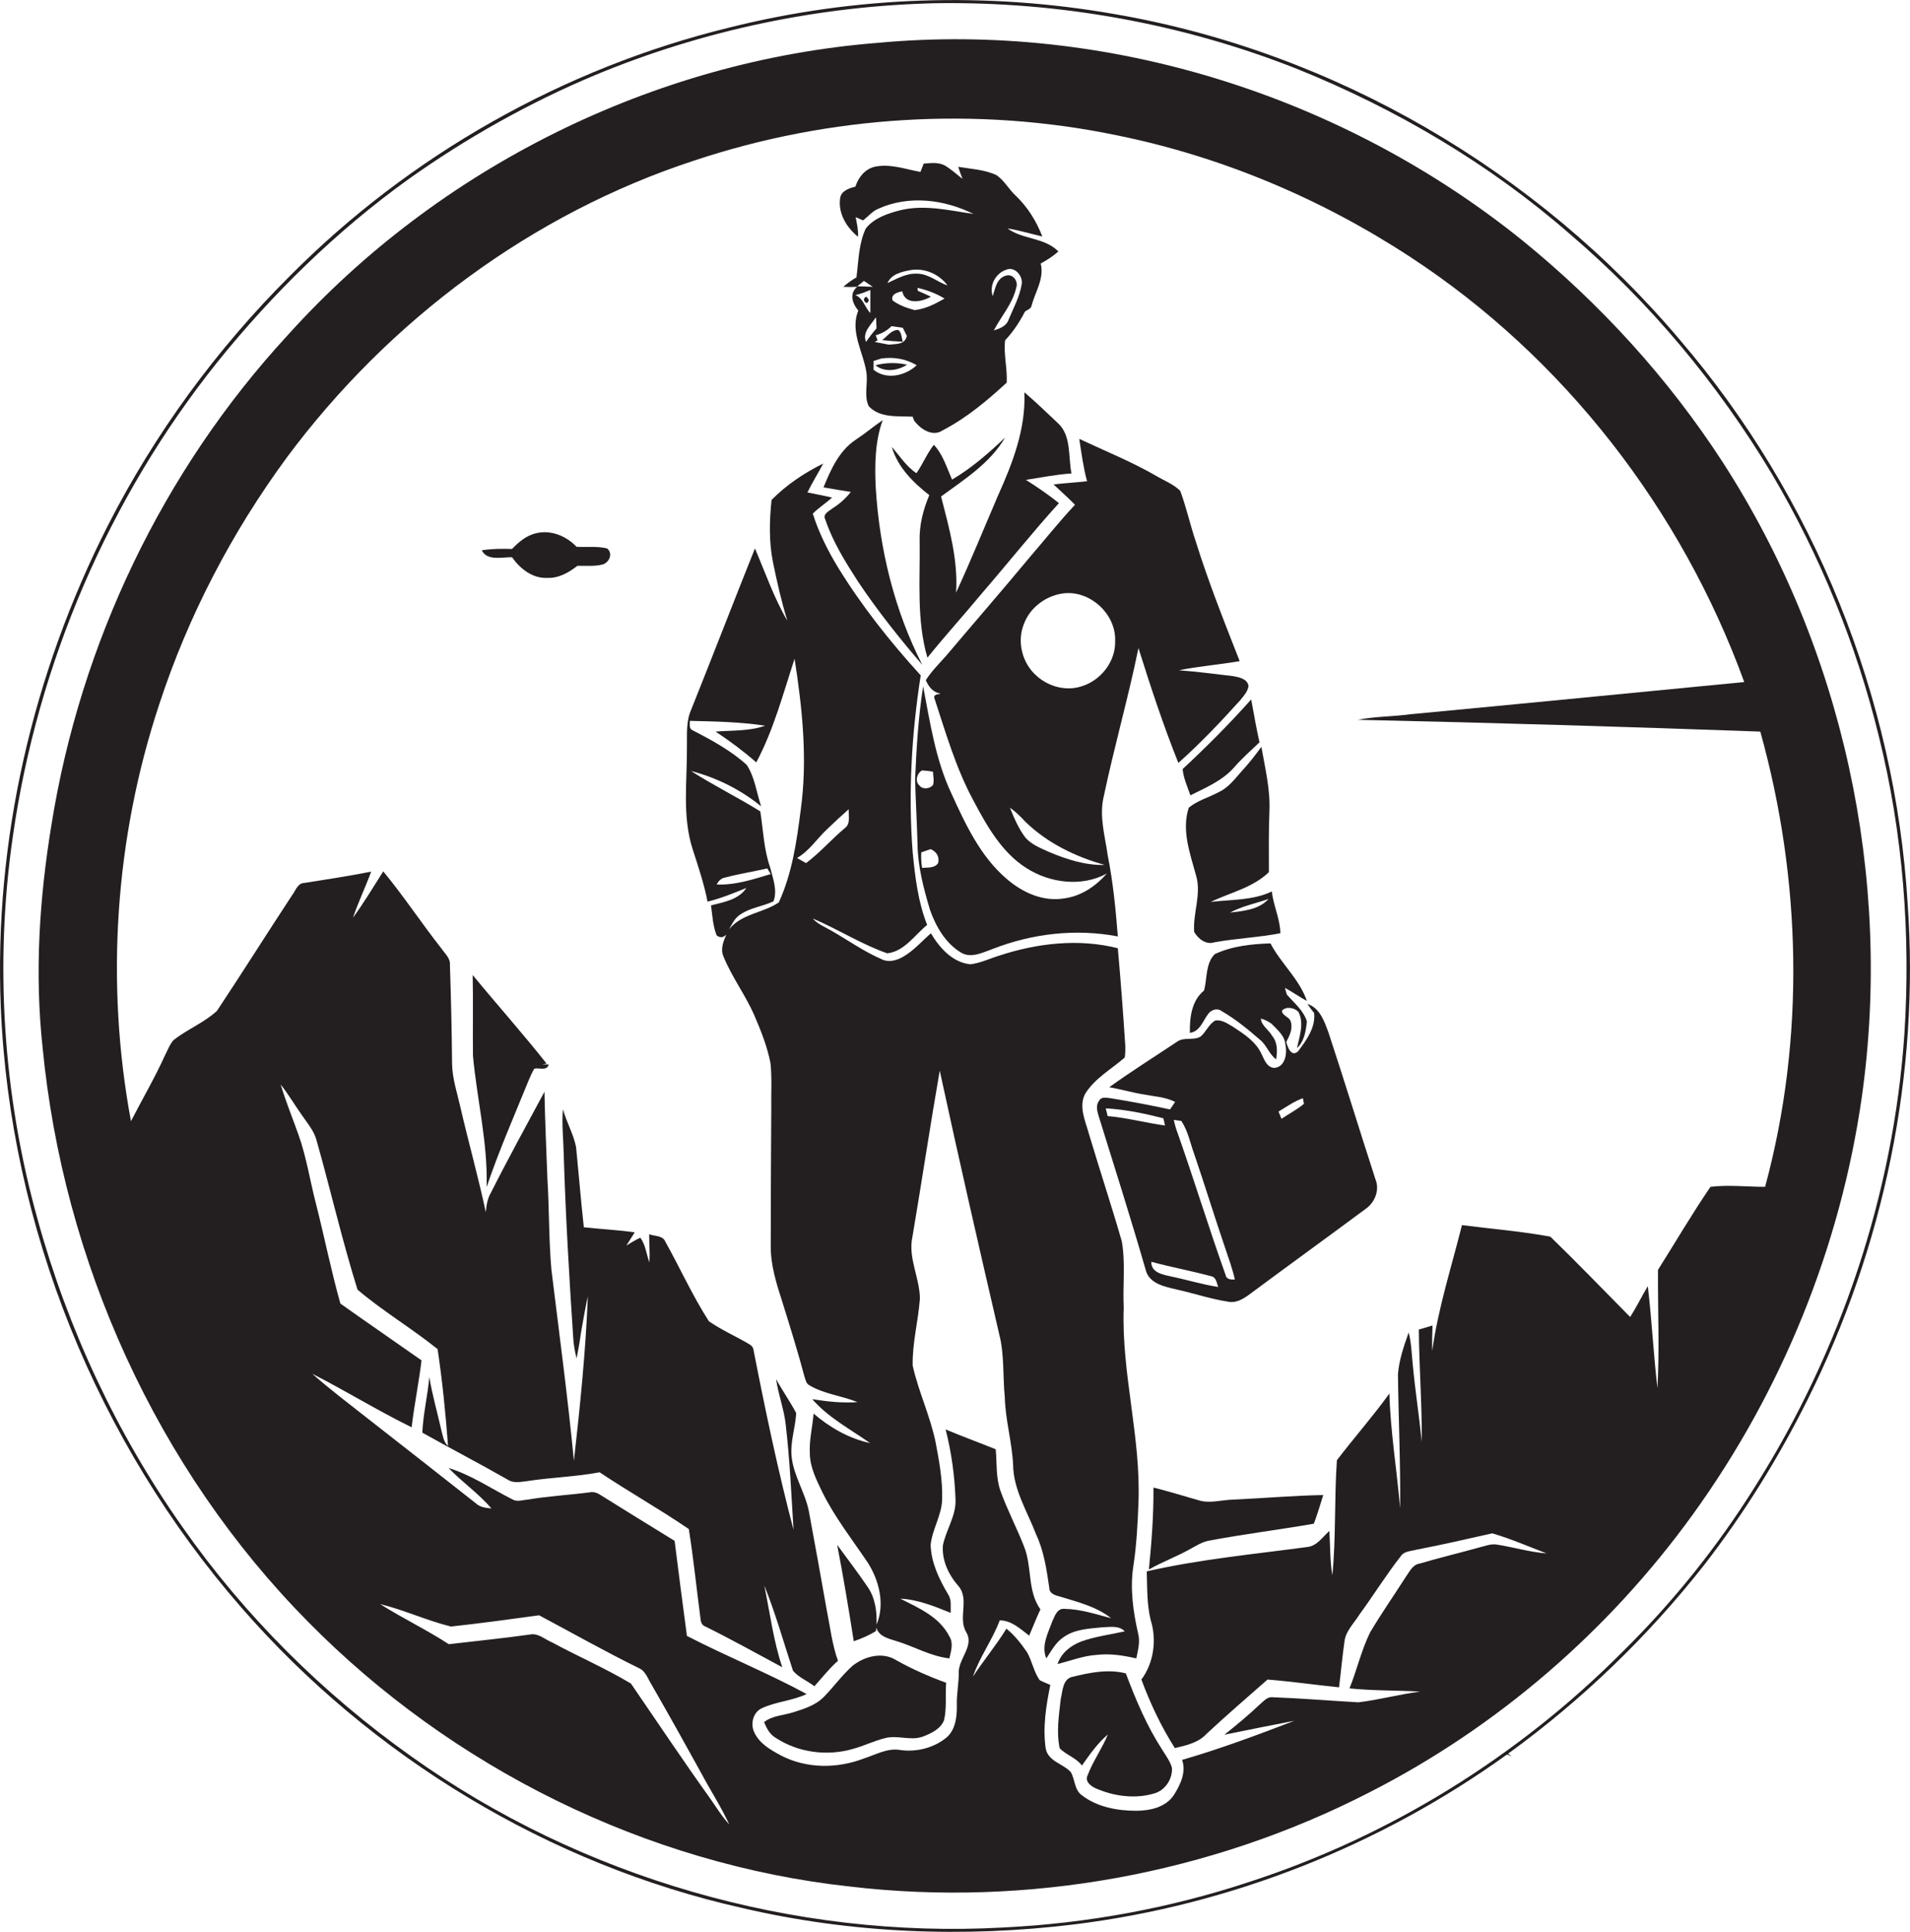
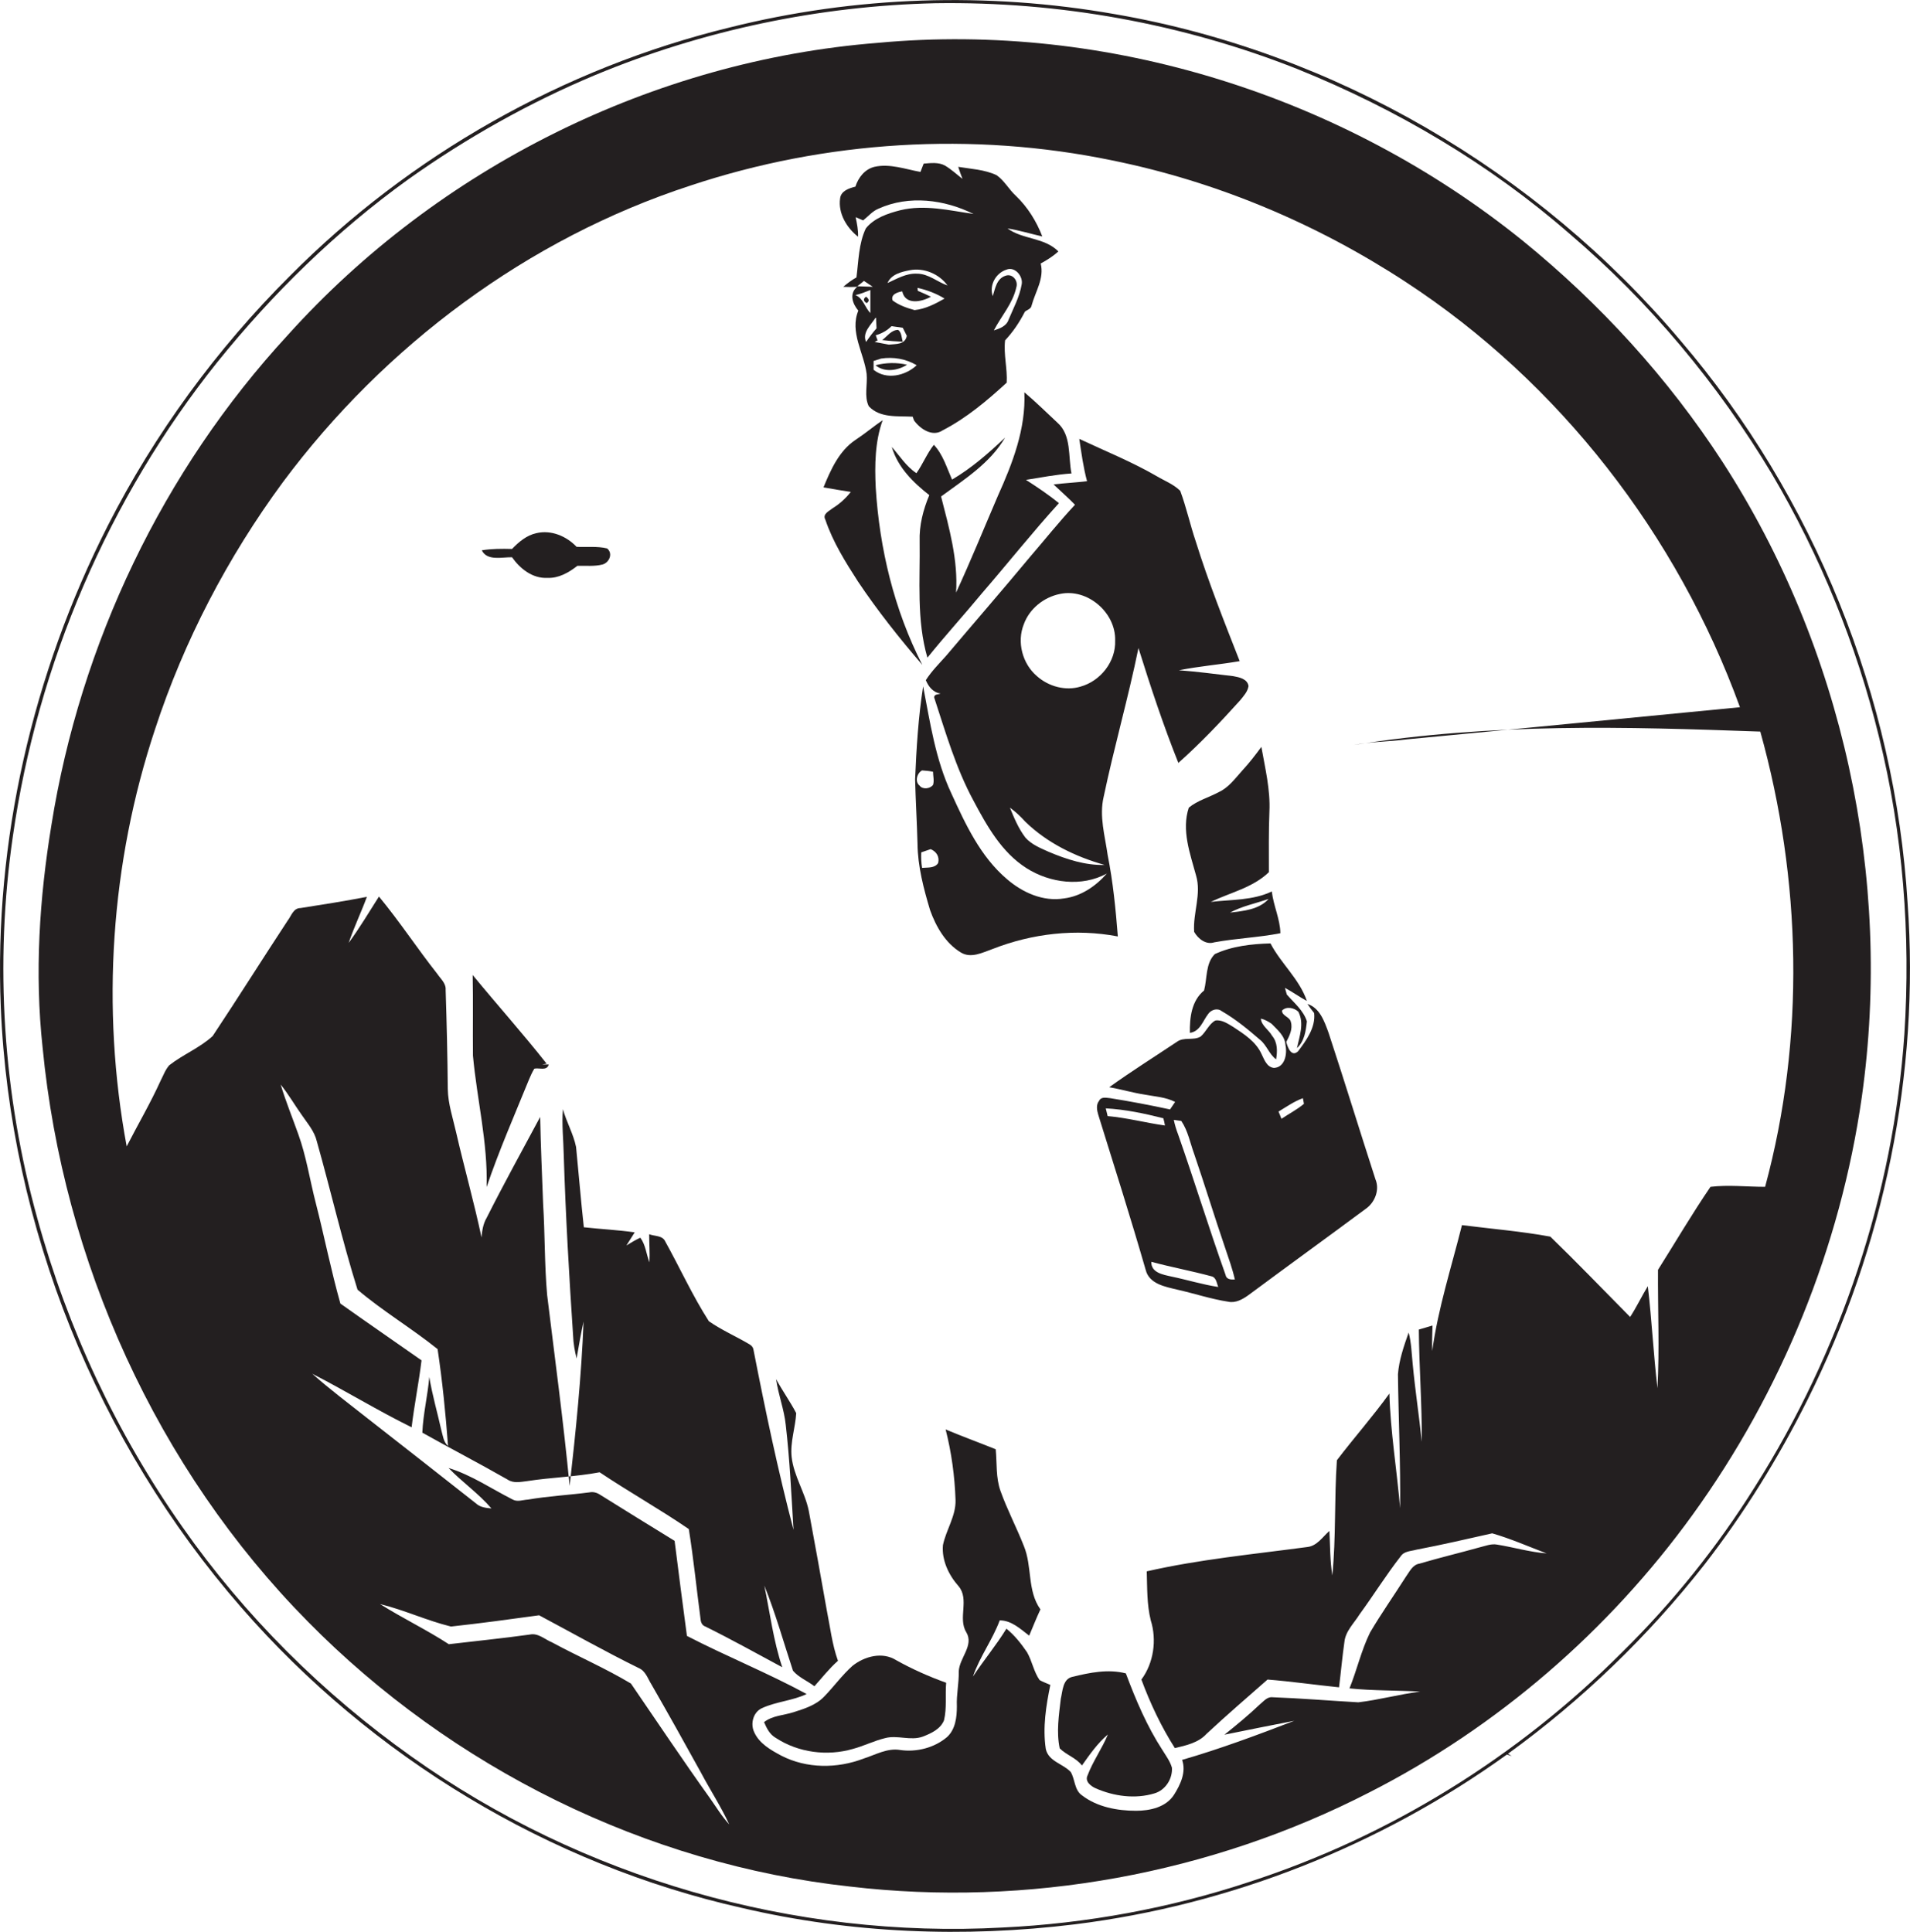
<svg xmlns="http://www.w3.org/2000/svg" version="1.1" id="Layer_1" x="0px" y="0px" viewBox="0 0 713.2 721.5" style="enable-background:new 0 0 713.2 721.5;" xml:space="preserve">
  <style type="text/css">
	.st0{fill:#231F20;}
</style>
  <g>
    <path class="st0" d="M712.3,337.1c-4.7-76.7-34.9-151.6-84.8-209.9C574.1,63.8,498.2,19.4,416.4,5.3c-47.7-8.4-97.1-6.8-144.1,5   C210.5,25.4,153,57.9,108.2,103.1c-27.3,27.2-50.4,58.8-67.9,93.1c-28.1,55.3-42.6,117.8-40,180c3.4,82,36,162.4,89.9,224.2   c48.5,55.7,114.8,95.9,186.9,112.1c40.6,9.5,82.9,11.2,124.3,6.1c58-7.2,113.9-29.3,161.3-63.4c0.6,0.2,1.2,0.4,1.8,0.6l-1.4-0.9   c27.6-20,52.4-43.9,73.4-70.7c14.8-19.1,27.6-39.8,38.4-61.4C703.5,465.6,716.9,400.9,712.3,337.1z M711.1,386.2   c-4.1,59.8-23.8,118.4-55.8,169c-14,22.4-30.6,43.1-49.5,61.7c-38.8,39-86.8,68.8-139.1,85.8c-29.8,9.9-61,15.6-92.3,17.1   c-77.9,4.3-157.1-18.5-220.7-63.8c-33.1-23.5-62.3-52.5-85.6-85.8c-24.5-34.8-42.8-73.9-54.1-115C1.1,408.9-2.1,359.9,4.8,312.3   c9.2-64.3,35.7-126.2,76.3-177c20.7-25.7,44.5-49,71.3-68.3c21.8-15.5,45.3-28.7,69.9-39c40.2-16.7,83.5-25.8,127-26.8   c46.1-0.7,92.3,7.6,135.2,24.6c36.9,14.9,71.7,35.4,101.7,61.6c29.9,25.5,55.3,56,75.5,89.7c18,30.5,31.5,63.6,39.9,98   C710.6,311.4,713.5,349,711.1,386.2z" />
-     <path class="st0" d="M568.6,89.9C501.7,35.9,413.7,8,327.8,16C244,22.6,163.6,62.7,107.4,125.2C60.8,175.7,30,240.3,19.2,308.1   c-4.5,27.4-6.3,55.3-3.3,83C23.6,471,58.5,548.4,115,605.6c53.7,54.5,126.2,90.6,202.4,98.9c66.3,7.8,134.7-4.7,194-35.2   C559.1,645,600.7,609,632,565.7c33.2-45.9,55.2-99.9,63.2-156c11.6-81.9-7.1-167.8-52-237.2C622.9,141.2,597.5,113.4,568.6,89.9z    M265.1,671.5c-10.1-14.1-19.7-28.5-29.5-42.8c-9.5-5.7-19.7-10.1-29.5-15.4c-2.7-1.1-5.2-3.6-8.3-2.9c-10,1.4-20.1,2.4-30.2,3.6   c-8.3-5.4-17.3-9.7-25.7-15c9,2.2,17.5,6.2,26.5,8.4c11-1.2,22-2.7,32.9-4.2c12.4,6.6,24.6,13.5,37.2,19.7c2.6,1.1,3.4,4,4.8,6.2   c6.2,10.8,12.3,21.7,18.3,32.6c3.5,6.6,7.6,12.9,10.7,19.6C269.6,678.4,267.5,674.9,265.1,671.5z M657.3,273.2   c15.4,55.2,16.8,114.6,1.8,170c-6.8,0-13.7-0.8-20.4,0c-6.9,10.1-13.1,20.7-19.6,31c-0.1,14.7,0.6,29.5-0.2,44.2   c-1.5-12.7-2.1-25.4-3.6-38.1c-2.3,3.8-4.2,7.8-6.6,11.5c-9.9-10-19.7-20.2-29.8-30c-10.9-2-22-2.9-33-4.3   c-3.9,15.6-8.9,31-11.1,47c-0.1-3.2,0-6.3,0.1-9.5c-1.7,0.5-3.4,1-5.1,1.5c0.1,14,1.2,27.9,1.1,41.9c-1-9.7-2.5-19.4-3.4-29.1   c-0.4-3.9-0.5-7.9-1.5-11.7c-1.8,5.1-3.6,10.3-4,15.6c0.2,16.7,1,33.4,0.8,50c-1.2-14.3-3.6-28.5-4-42.8   c-6.2,8.6-13.2,16.5-19.6,24.9c-1,14.3-0.3,28.8-1.7,43c-0.9-5.5-0.8-11.1-1.1-16.6c-2.5,2.2-4.6,5.6-8.2,6   c-20.1,2.7-40.3,4.6-60,9.1c0.2,6.1,0,12.3,1.5,18.3c2.3,7.3,1.1,15.9-3.5,22.1c3.3,8.9,7.4,17.6,12.5,25.6c4.2-1,8.8-2,11.8-5.3   c7.5-7,15.2-13.6,22.8-20.3c8.9,0.7,17.8,2,26.7,2.9c0.7-5.6,1.2-11.3,2-16.9c0.4-4.1,3.6-7,5.7-10.4c5.2-7.1,9.9-14.7,15.3-21.6   c1.3-2,3.8-1.9,5.9-2.5c9.5-1.8,18.9-4,28.3-6.1c6.9,2,13.5,4.9,20.3,7.5c-6.3-0.5-12.3-2.3-18.5-3.3c-2.2-0.4-4.3,0.5-6.4,1   c-7.5,2.1-15.1,3.9-22.5,6.1c-2.7,0.4-3.8,3.1-5.2,5c-4.4,6.9-9.1,13.6-13.3,20.7c-3.3,6.7-4.9,14-7.7,20.9   c8.8,0.9,17.6,0.7,26.4,1.2c-7.8,1-15.4,3.1-23.1,4c-10.7-0.6-21.4-1.5-32.1-1.9c-2-0.2-3.3,1.6-4.7,2.7c-4.2,4-8.7,7.7-13.2,11.3   c8.7-1.8,17.4-3.5,26.1-5.2c-13.8,5.3-27.7,10.5-41.9,14.6c1.6,4.5-0.6,9.2-3,13c-3,4.7-9,6-14.2,6c-7,0-14.5-1.4-20.1-5.7   c-3-2-2.6-6-4.3-8.8c-2.9-3.1-8.3-3.9-9.3-8.6c-1.2-8,0.1-16.1,1.7-23.9c-1.3-0.6-2.8-1.1-4-1.8c-2.2-3.1-2.8-7.1-4.7-10.4   c-2.2-3.2-4.6-6.3-7.7-8.8c-3.8,6.2-8.5,11.8-12.5,17.9c2.5-7.4,7.3-13.7,10-21c4.4,0,7.7,3.2,11,5.7c1.4-3.3,2.7-6.6,4.2-9.8   c-5-7-3-16-6.2-23.7c-2.7-6.9-6.2-13.5-8.7-20.5c-1.8-5-1.3-10.4-1.8-15.6c-6.2-2.5-12.5-4.8-18.7-7.4c2.2,8.6,3.4,17.5,3.7,26.3   c0.2,6-3.5,11.1-4.7,16.9c-0.5,5.6,2.1,11.1,5.8,15.3c4.2,4.9-0.3,12,2.9,17.2c3,5-2.6,9.6-2.8,14.7c0.1,4.4-0.9,8.6-0.7,13   c0,4-0.5,8.6-3.7,11.5c-4.7,4-11.4,5.7-17.5,4.8c-4.8-0.8-9.2,1.8-13.6,3.2c-9.9,3.8-21.3,3.8-30.8-1.1c-3.9-2.1-8.2-4.5-10.1-8.8   c-1.5-3.2-0.3-7.6,3.1-9c5.3-2.4,11.3-2.7,16.5-5.2c-14.6-7.9-30-14.1-44.7-21.7c-1.6-11.8-3.1-23.7-4.6-35.5   c-9.3-5.7-18.5-11.4-27.8-17.2c-1.2-0.8-2.6-1.2-4-0.9c-7.7,1-15.4,1.4-23,2.7c-1.9,0.1-4,1-5.8-0.1c-7.9-4-15.3-9.1-23.8-11.7   c5.1,5.3,11.2,9.5,16,15.1c-2.1-0.2-4.2-0.4-5.8-1.9c-13.6-10.7-27.2-21.4-40.8-32c-6.8-5.4-13.8-10.6-20.3-16.4   c12.5,6.4,24.5,13.8,37.1,20c1-8.4,2.7-16.7,3.7-25c-10.1-7.1-20.3-14.1-30.3-21.2c-3.5-12.4-6-25.1-9.2-37.6   c-2.2-8.5-3.5-17.3-6.5-25.6c-2.2-6.2-4.7-12.3-6.6-18.6c2.9,3.6,5.2,7.6,7.9,11.4c2.1,3.1,4.7,6,5.6,9.8   c5.2,18.4,9.5,37.2,15.2,55.4c9.4,8,20.2,14.4,29.9,22.2c1.8,12,3,24.1,3.9,36.2c-1.7-1.5-1.9-3.8-2.5-5.9   c-1.5-6.7-3.4-13.2-4.5-19.9c-0.6,7-2.3,13.8-2.6,20.8c10.5,5.9,21.3,11.5,31.8,17.5c2.2,1.5,4.8,0.9,7.3,0.6   c9-1.4,18.1-1.6,27.1-3.3c10.9,7.3,22.5,13.8,33.3,21.2c1.8,11.2,2.9,22.4,4.4,33.7c0.1,1.2,0.6,2.3,1.8,2.7   c9.7,4.8,19.2,10.1,28.7,15.2c-3.3-9.8-4.6-20.3-6.7-30.5c4.2,10.4,7.2,21.2,10.7,31.8c2.1,2.5,5.4,3.8,8,5.8   c2.9-3.2,5.5-6.6,8.8-9.5c-2.2-6.1-2.9-12.6-4.2-19c-2.2-12.4-4.4-24.7-6.7-37c-1.4-6.9-5.6-13-6.4-20.1   c-0.6-5.6,1.4-10.9,1.7-16.4c-2.3-4.4-5.2-8.4-7.5-12.7c0.8,5.8,3,11.3,3.6,17.1c1.5,13,2.1,26.1,2.9,39.2   c-5.8-22.1-10.5-44.5-14.9-67c-0.1-1-0.6-1.7-1.4-2.2c-5-3-10.4-5.3-15.3-8.7c-6.1-9.5-10.8-19.9-16.3-29.8c-1-2.3-4-1.9-6-2.7   c0,3.5,0.3,7,0.1,10.5c-1.2-3.1-1.4-6.5-3.4-9.2c-1.8,0.8-3.5,1.9-5.2,2.9c1-1.6,2.1-3.3,3.1-4.9c-6.3-0.9-12.7-1.2-19-1.9   c-1.1-10-1.9-20-2.9-30c-1-4.9-3.6-9.3-4.9-14.1c-0.5,5.7,0.2,11.4,0.3,17.1c0.7,22.6,2,45.1,3.5,67.6c0.1,2.8,0.6,5.6,1.3,8.4   c0.6-3.1,1.2-6.3,1.6-9.4c0.8-4.6,1.6-9.3,2.6-13.8c-0.8,20.5-2.9,41-5.2,61.4c-2.3-23.8-5.5-47.6-8.4-71.3   c-1-11.3-0.8-22.7-1.5-34c-0.4-10.9-0.9-21.7-1.1-32.5c-6.7,12.5-13.6,25-20,37.7c-1.3,2.2-1.7,4.8-1.9,7.3   c-2.8-13.2-6.5-26.2-9.5-39.3c-1.2-5.3-3-10.6-3.1-16.1c-0.1-12.3-0.4-24.6-0.8-37c0.2-2.5-1.9-4.2-3.1-6   c-7.5-9.5-14.1-19.6-21.8-28.9c-3.7,5.8-7.2,11.7-11.3,17.3c2-5.9,4.7-11.5,6.8-17.2c-8.2,1.6-16.5,2.9-24.8,4.2   c-2.7,0-3.4,2.9-4.8,4.7c-9.4,14.3-18.5,28.8-28,43.1c-4.8,4.4-11.1,6.9-16.2,10.9c-1.5,1.7-2.2,3.8-3.2,5.7   c-3.8,8.4-8.5,16.4-12.7,24.6c-9.6-51.7-6-105.8,10.6-155.8c10.8-33,27.1-64.2,47.7-92.2c38-51.1,91.5-91,152.2-110.8   c50.5-16.8,105.4-20.2,157.5-9.4c39,7.9,76.3,23.6,109.6,45.4c57.4,37.5,101.4,94.4,124.8,158.8c-41.5,4-82.9,8.1-124.4,12   c-6.6,0.9-13.3,0.8-19.9,2.1C557.4,269.9,607.3,271.4,657.3,273.2z" />
+     <path class="st0" d="M568.6,89.9C501.7,35.9,413.7,8,327.8,16C244,22.6,163.6,62.7,107.4,125.2C60.8,175.7,30,240.3,19.2,308.1   c-4.5,27.4-6.3,55.3-3.3,83C23.6,471,58.5,548.4,115,605.6c53.7,54.5,126.2,90.6,202.4,98.9c66.3,7.8,134.7-4.7,194-35.2   C559.1,645,600.7,609,632,565.7c33.2-45.9,55.2-99.9,63.2-156c11.6-81.9-7.1-167.8-52-237.2C622.9,141.2,597.5,113.4,568.6,89.9z    M265.1,671.5c-10.1-14.1-19.7-28.5-29.5-42.8c-9.5-5.7-19.7-10.1-29.5-15.4c-2.7-1.1-5.2-3.6-8.3-2.9c-10,1.4-20.1,2.4-30.2,3.6   c-8.3-5.4-17.3-9.7-25.7-15c9,2.2,17.5,6.2,26.5,8.4c11-1.2,22-2.7,32.9-4.2c12.4,6.6,24.6,13.5,37.2,19.7c2.6,1.1,3.4,4,4.8,6.2   c6.2,10.8,12.3,21.7,18.3,32.6c3.5,6.6,7.6,12.9,10.7,19.6C269.6,678.4,267.5,674.9,265.1,671.5z M657.3,273.2   c15.4,55.2,16.8,114.6,1.8,170c-6.8,0-13.7-0.8-20.4,0c-6.9,10.1-13.1,20.7-19.6,31c-0.1,14.7,0.6,29.5-0.2,44.2   c-1.5-12.7-2.1-25.4-3.6-38.1c-2.3,3.8-4.2,7.8-6.6,11.5c-9.9-10-19.7-20.2-29.8-30c-10.9-2-22-2.9-33-4.3   c-3.9,15.6-8.9,31-11.1,47c-0.1-3.2,0-6.3,0.1-9.5c-1.7,0.5-3.4,1-5.1,1.5c0.1,14,1.2,27.9,1.1,41.9c-1-9.7-2.5-19.4-3.4-29.1   c-0.4-3.9-0.5-7.9-1.5-11.7c-1.8,5.1-3.6,10.3-4,15.6c0.2,16.7,1,33.4,0.8,50c-1.2-14.3-3.6-28.5-4-42.8   c-6.2,8.6-13.2,16.5-19.6,24.9c-1,14.3-0.3,28.8-1.7,43c-0.9-5.5-0.8-11.1-1.1-16.6c-2.5,2.2-4.6,5.6-8.2,6   c-20.1,2.7-40.3,4.6-60,9.1c0.2,6.1,0,12.3,1.5,18.3c2.3,7.3,1.1,15.9-3.5,22.1c3.3,8.9,7.4,17.6,12.5,25.6c4.2-1,8.8-2,11.8-5.3   c7.5-7,15.2-13.6,22.8-20.3c8.9,0.7,17.8,2,26.7,2.9c0.7-5.6,1.2-11.3,2-16.9c0.4-4.1,3.6-7,5.7-10.4c5.2-7.1,9.9-14.7,15.3-21.6   c1.3-2,3.8-1.9,5.9-2.5c9.5-1.8,18.9-4,28.3-6.1c6.9,2,13.5,4.9,20.3,7.5c-6.3-0.5-12.3-2.3-18.5-3.3c-2.2-0.4-4.3,0.5-6.4,1   c-7.5,2.1-15.1,3.9-22.5,6.1c-2.7,0.4-3.8,3.1-5.2,5c-4.4,6.9-9.1,13.6-13.3,20.7c-3.3,6.7-4.9,14-7.7,20.9   c8.8,0.9,17.6,0.7,26.4,1.2c-7.8,1-15.4,3.1-23.1,4c-10.7-0.6-21.4-1.5-32.1-1.9c-2-0.2-3.3,1.6-4.7,2.7c-4.2,4-8.7,7.7-13.2,11.3   c8.7-1.8,17.4-3.5,26.1-5.2c-13.8,5.3-27.7,10.5-41.9,14.6c1.6,4.5-0.6,9.2-3,13c-3,4.7-9,6-14.2,6c-7,0-14.5-1.4-20.1-5.7   c-3-2-2.6-6-4.3-8.8c-2.9-3.1-8.3-3.9-9.3-8.6c-1.2-8,0.1-16.1,1.7-23.9c-1.3-0.6-2.8-1.1-4-1.8c-2.2-3.1-2.8-7.1-4.7-10.4   c-2.2-3.2-4.6-6.3-7.7-8.8c-3.8,6.2-8.5,11.8-12.5,17.9c2.5-7.4,7.3-13.7,10-21c4.4,0,7.7,3.2,11,5.7c1.4-3.3,2.7-6.6,4.2-9.8   c-5-7-3-16-6.2-23.7c-2.7-6.9-6.2-13.5-8.7-20.5c-1.8-5-1.3-10.4-1.8-15.6c-6.2-2.5-12.5-4.8-18.7-7.4c2.2,8.6,3.4,17.5,3.7,26.3   c0.2,6-3.5,11.1-4.7,16.9c-0.5,5.6,2.1,11.1,5.8,15.3c4.2,4.9-0.3,12,2.9,17.2c3,5-2.6,9.6-2.8,14.7c0.1,4.4-0.9,8.6-0.7,13   c0,4-0.5,8.6-3.7,11.5c-4.7,4-11.4,5.7-17.5,4.8c-4.8-0.8-9.2,1.8-13.6,3.2c-9.9,3.8-21.3,3.8-30.8-1.1c-3.9-2.1-8.2-4.5-10.1-8.8   c-1.5-3.2-0.3-7.6,3.1-9c5.3-2.4,11.3-2.7,16.5-5.2c-14.6-7.9-30-14.1-44.7-21.7c-1.6-11.8-3.1-23.7-4.6-35.5   c-9.3-5.7-18.5-11.4-27.8-17.2c-1.2-0.8-2.6-1.2-4-0.9c-7.7,1-15.4,1.4-23,2.7c-1.9,0.1-4,1-5.8-0.1c-7.9-4-15.3-9.1-23.8-11.7   c5.1,5.3,11.2,9.5,16,15.1c-2.1-0.2-4.2-0.4-5.8-1.9c-13.6-10.7-27.2-21.4-40.8-32c-6.8-5.4-13.8-10.6-20.3-16.4   c12.5,6.4,24.5,13.8,37.1,20c1-8.4,2.7-16.7,3.7-25c-10.1-7.1-20.3-14.1-30.3-21.2c-3.5-12.4-6-25.1-9.2-37.6   c-2.2-8.5-3.5-17.3-6.5-25.6c-2.2-6.2-4.7-12.3-6.6-18.6c2.9,3.6,5.2,7.6,7.9,11.4c2.1,3.1,4.7,6,5.6,9.8   c5.2,18.4,9.5,37.2,15.2,55.4c9.4,8,20.2,14.4,29.9,22.2c1.8,12,3,24.1,3.9,36.2c-1.7-1.5-1.9-3.8-2.5-5.9   c-1.5-6.7-3.4-13.2-4.5-19.9c-0.6,7-2.3,13.8-2.6,20.8c10.5,5.9,21.3,11.5,31.8,17.5c2.2,1.5,4.8,0.9,7.3,0.6   c9-1.4,18.1-1.6,27.1-3.3c10.9,7.3,22.5,13.8,33.3,21.2c1.8,11.2,2.9,22.4,4.4,33.7c0.1,1.2,0.6,2.3,1.8,2.7   c9.7,4.8,19.2,10.1,28.7,15.2c-3.3-9.8-4.6-20.3-6.7-30.5c4.2,10.4,7.2,21.2,10.7,31.8c2.1,2.5,5.4,3.8,8,5.8   c2.9-3.2,5.5-6.6,8.8-9.5c-2.2-6.1-2.9-12.6-4.2-19c-2.2-12.4-4.4-24.7-6.7-37c-1.4-6.9-5.6-13-6.4-20.1   c-0.6-5.6,1.4-10.9,1.7-16.4c-2.3-4.4-5.2-8.4-7.5-12.7c0.8,5.8,3,11.3,3.6,17.1c1.5,13,2.1,26.1,2.9,39.2   c-5.8-22.1-10.5-44.5-14.9-67c-0.1-1-0.6-1.7-1.4-2.2c-5-3-10.4-5.3-15.3-8.7c-6.1-9.5-10.8-19.9-16.3-29.8c-1-2.3-4-1.9-6-2.7   c0,3.5,0.3,7,0.1,10.5c-1.2-3.1-1.4-6.5-3.4-9.2c-1.8,0.8-3.5,1.9-5.2,2.9c1-1.6,2.1-3.3,3.1-4.9c-6.3-0.9-12.7-1.2-19-1.9   c-1.1-10-1.9-20-2.9-30c-1-4.9-3.6-9.3-4.9-14.1c-0.5,5.7,0.2,11.4,0.3,17.1c0.7,22.6,2,45.1,3.5,67.6c0.1,2.8,0.6,5.6,1.3,8.4   c0.8-4.6,1.6-9.3,2.6-13.8c-0.8,20.5-2.9,41-5.2,61.4c-2.3-23.8-5.5-47.6-8.4-71.3   c-1-11.3-0.8-22.7-1.5-34c-0.4-10.9-0.9-21.7-1.1-32.5c-6.7,12.5-13.6,25-20,37.7c-1.3,2.2-1.7,4.8-1.9,7.3   c-2.8-13.2-6.5-26.2-9.5-39.3c-1.2-5.3-3-10.6-3.1-16.1c-0.1-12.3-0.4-24.6-0.8-37c0.2-2.5-1.9-4.2-3.1-6   c-7.5-9.5-14.1-19.6-21.8-28.9c-3.7,5.8-7.2,11.7-11.3,17.3c2-5.9,4.7-11.5,6.8-17.2c-8.2,1.6-16.5,2.9-24.8,4.2   c-2.7,0-3.4,2.9-4.8,4.7c-9.4,14.3-18.5,28.8-28,43.1c-4.8,4.4-11.1,6.9-16.2,10.9c-1.5,1.7-2.2,3.8-3.2,5.7   c-3.8,8.4-8.5,16.4-12.7,24.6c-9.6-51.7-6-105.8,10.6-155.8c10.8-33,27.1-64.2,47.7-92.2c38-51.1,91.5-91,152.2-110.8   c50.5-16.8,105.4-20.2,157.5-9.4c39,7.9,76.3,23.6,109.6,45.4c57.4,37.5,101.4,94.4,124.8,158.8c-41.5,4-82.9,8.1-124.4,12   c-6.6,0.9-13.3,0.8-19.9,2.1C557.4,269.9,607.3,271.4,657.3,273.2z" />
    <path class="st0" d="M323.4,110.8c-1.1,0.7-1.1,1.6,0.2,2.4C324.7,112.5,324.6,111.7,323.4,110.8z" />
    <path class="st0" d="M338.7,136.2c-3.9-0.9-8-0.8-11.8,0.2C330.3,139.2,335.3,138.4,338.7,136.2z" />
    <path class="st0" d="M382.5,146.5c0.6,13.6-4.4,26.5-9.9,38.7c-5.2,12.1-10.1,24.2-15.6,36.1c0.8-12.2-2.6-24.2-5.6-35.9   c8.7-6.4,18.3-12.4,23.9-22c-6.1,5.8-12.5,11.4-19.8,15.7c-2-4.5-3.4-9.4-6.8-13c-2.6,3.3-4.1,7.2-6.5,10.6   c-3.8-2.5-6.2-6.4-9.2-9.8c2.2,7.6,8,13.3,14,18c-2.3,5.5-3.8,11.3-3.6,17.3c0.2,14.5-1.2,29.3,2.9,43.4c6.6-8.2,13.7-16,20.4-24.1   c9.6-11.1,18.8-22.7,28.7-33.6c-3.9-3.2-8.1-6-12.3-8.7c5.6-0.9,11.3-2,17-2.4c-1.3-6.3,0.1-14.3-5.3-19   C390.7,154,386.8,150.1,382.5,146.5z" />
    <path class="st0" d="M310.9,189.8c-1.3,1.1-3.9,2.1-2.7,4.3c2.8,8.3,7.5,15.8,12.2,23.1c7.3,10.9,15.5,21.2,24,31.1   c-10.5-20.5-16-43.4-17.4-66.2c-0.4-8.4-0.3-17.2,2.6-25.2c-3.5,2.4-6.7,5.1-10.2,7.4c-6.1,4.1-9.2,11.1-11.9,17.7   c3.4,0.6,6.8,1.2,10.2,1.7C315.8,186.1,313.5,188.2,310.9,189.8z" />
    <path class="st0" d="M393.4,180.9c2.6,2.5,5.4,4.9,8,7.6c-5.9,6.3-11.3,13.1-16.9,19.6c-10.3,12.4-20.9,24.6-31.3,36.9   c-2.6,2.9-5.4,5.7-7.5,9c1,2.4,2.7,4.6,5.5,5c-0.8,0.4-2.3,0.1-2.4,1.4c4.3,13.1,8.1,26.4,14.7,38.6c5,9.4,10.5,19.3,19.8,25.2   c8.8,5.6,20.7,7.1,30,2c-4.1,4.7-9.6,8.5-16,9.3c-7.8,1.3-15.5-2.2-21.3-7.2c-9.9-8.4-15.5-20.5-20.8-32.1   c-5.9-12.6-7.9-26.4-10.5-39.9c-1.8,11.5-2.5,23.1-3,34.7c0.2,8,0.7,16.1,0.9,24.1c0.1,8.5,2.3,16.8,4.7,24.8   c2.2,6.1,5.7,12.3,11.5,15.8c3.8,2.3,8.1,0,11.8-1.3c14.8-5.8,31.1-7.7,46.8-4.7c-0.8-10.2-1.8-20.4-3.8-30.4   c-1-7.2-3.2-14.4-1.5-21.7c3.9-18.6,9.2-37,13-55.6c4.5,14.4,9.3,28.9,14.9,42.9c8.2-7.3,15.7-15.2,23-23.3   c1.3-1.6,2.9-3.3,3.2-5.4c-0.4-2.7-3.5-3.3-5.7-3.7c-6.8-0.8-13.5-1.7-20.3-2.2c7.5-1.5,15.1-2.1,22.7-3.4   c-5.8-14.8-11.7-29.6-16.4-44.7c-2.1-6.2-3.5-12.7-5.8-18.9c-2.5-2.5-6-3.8-9-5.6c-9.2-5.3-19.1-9.3-28.7-13.8   c0.8,5.3,1.5,10.6,2.9,15.8C401.7,180.2,397.6,180.4,393.4,180.9z M344.3,287.7c1.4,0.1,2.7,0.2,4.1,0.5c0,1.6,0.5,3.3,0,4.9   c-1.1,1.5-3.9,1.8-5,0.3C341.5,291.9,342.4,288.7,344.3,287.7z M350.3,322.3c-1.3,2-4,1.6-6,1.8c-0.3-1.9-0.4-3.9-0.3-5.8   c1.2-0.4,2.4-0.8,3.5-1.2C349.7,318,350.9,320,350.3,322.3z M412.5,323c-7.2,0.2-14.3-2.1-20.9-4.9c-3.1-1.4-6.4-2.7-8.7-5.3   c-2.6-3.4-4.2-7.3-5.8-11.2c2.1,1.5,4,3.3,5.7,5.2C391,314.8,401.5,319.9,412.5,323z M416.4,239.2c0.3,7.8-5.4,15.1-12.9,17.2   c-5.6,1.7-11.9,0-16.3-3.9c-5.4-4.6-7.6-12.7-4.9-19.4c2.1-5.8,7.5-10.1,13.5-11.3C406.1,219.6,416.7,228.8,416.4,239.2z" />
    <path class="st0" d="M226.7,204.8c-3.7-0.9-7.6-0.4-11.4-0.6c-3.8-4-9.5-6.4-15-5.1c-3.7,0.8-6.6,3.3-9.1,5.9   c-3.8-0.1-7.6-0.1-11.3,0.5c2,4.1,7.6,2.5,11.3,2.6c3,4.3,7.7,8,13.2,7.7c4.2,0.2,8-2,11.2-4.5c3.1-0.1,6.3,0.3,9.4-0.5   C227.5,210.1,229,206.7,226.7,204.8z" />
-     <path class="st0" d="M441.6,287.2c0.3,3.4,1.8,6.6,2.9,9.8c5.8-2.9,12-5.5,16.3-10.4c2.9-3.4,6.3-6.3,9.5-9.4   c-1.2-5.3-2.1-10.6-3.1-16C459.1,270.3,450.5,278.9,441.6,287.2z" />
    <path class="st0" d="M455.1,295.8c-3.7,2-7.9,3.1-11.2,5.8c-2.8,8.4,0.5,17.2,2.7,25.3c2.1,7-1.2,14-0.7,21.1   c1.5,2.6,4.4,4.9,7.5,3.9c8.2-1.5,16.5-1.8,24.7-3.4c-0.1-5.3-2.6-10.3-3.2-15.6c-7.1,3.4-15.1,3-22.8,3.9   c7.3-3.5,15.7-5.3,21.7-11.1c0-7.6-0.1-15.1,0.2-22.6c0.4-8.2-1.6-16.2-3-24.2c-2.2,3-4.5,6-7,8.7   C461.2,290.7,458.8,294.1,455.1,295.8z M473.7,335.7c-3.6,4-9.4,4.5-14.4,5.1C463.7,338.4,468.8,337.4,473.7,335.7z" />
    <path class="st0" d="M204.1,397.2c-8.9-11.3-18.5-22-27.6-33.1c0.2,10,0,20.1,0.1,30.1c1.5,16.4,5.6,32.6,5.1,49.1   c4.6-13.6,10.4-26.8,15.8-40.1c0.6-1.4,1.2-2.8,2-4.1c1.8-0.5,4.7,1,5.4-1.6c-0.6,0-1.8,0-2.4,0L204.1,397.2z" />
    <path class="st0" d="M488.2,374.9c0.8,1.2,1.6,2.3,2.5,3.4c0.6,5.4-2.9,10.2-6,14.3c-2.5,2.3-3.9-1.5-4.4-3.5   c1.2-2.3,2.5-4.9,1.7-7.5c-0.4-1.9-3.3-2.2-3.3-4.2c1.6-1.7,4.5-1.1,6.1,0.4c2.3,4.4,0.4,9.2-0.5,13.6c2.8-2.6,3.3-6.4,3.7-10   c-1.3-4.1-4.8-6.9-7.5-10c-0.2-0.6-0.5-1.9-0.7-2.5c2.8,1.5,5.4,3.4,8.2,4.9c-2.8-8.2-9.7-14-13.6-21.5c-7,0.2-14.4,1-20.8,4   c-3.5,3.5-2.8,9.1-4,13.6c-4.7,3.8-5.4,10.2-5.3,15.8c3.8-0.5,4.8-4.4,6.8-7c1.1-1.6,3.4-2.4,5.1-1.1c5.2,3,9.8,6.8,14.3,10.7   c2.5,2,3.4,5.4,6,7.3c0.5-3,0.6-6.3-1.5-8.8c-1.2-2.2-4-3.8-4.2-6.4c1.5,0.3,2.8,1.1,4,1.9c2.2,2.3,5,4.5,5.2,8   c0.7,3.3-0.2,8.3-4.3,8.5c-2.7-0.3-3.6-3.1-4.6-5.1c-2.1-4.7-6.5-7.5-10.6-10.2c-2-1.2-4.3-2.8-6.7-2.4c-2.4,1.3-3.4,4.2-5.5,6   c-2.7,1.6-6.3,0-8.9,2c-8.4,5.6-17,11-25.2,16.9c4.5,0.8,8.9,2.1,13.4,2.8c3.8,0.7,7.7,0.9,11.2,2.7c-0.6,0.9-1.3,1.9-1.9,2.8   c-7.4-1.6-14.8-3-22.3-4.2c-1.4-0.1-3.4-0.7-4.2,1c-1.2,1.5-0.8,3.5-0.3,5.2c6,19.3,12.1,38.5,17.7,57.9c1.3,5.3,7.3,6.3,11.8,7.4   c6.3,1.4,12.5,3.5,19,4.5c2.8,0.6,5.4-0.9,7.5-2.4c14.7-10.9,29.6-21.7,44.3-32.6c3.1-2.4,4.8-6.9,3.2-10.7   c-5.9-18.2-11.5-36.5-17.5-54.7C494.5,381.3,492.8,376.4,488.2,374.9z M413.6,416.8c-0.2-0.7-0.5-2.2-0.7-2.9   c7.3,0.4,14.4,1.9,21.5,3.7c0.2,0.7,0.5,2,0.6,2.7C427.8,419.3,420.8,417.4,413.6,416.8z M437.4,476.7c-3.1-0.7-7.6-1.4-7.5-5.5   c7.4,2,15,3.4,22.4,5.4c1.9,0.4,2,2.6,2.6,4C449,479.7,443.2,477.9,437.4,476.7z M457.6,476c-6.2-17.4-11.6-35-17.7-52.4   c-0.7-1.8-1.2-3.5-1.6-5.4c0.7,0.1,2.1,0.3,2.8,0.4c2.5,3.7,3.3,8.2,4.8,12.3c4,11.7,7.6,23.5,11.6,35.2c1.3,3.9,2.7,7.7,3.6,11.7   C459.6,477.9,457.9,477.8,457.6,476z M478.5,417.8c-0.3-0.7-0.8-2.1-1.1-2.7c3-1.8,5.8-3.8,9.1-5c0.1,0.5,0.3,1.6,0.4,2.1   C484.3,414.4,481.3,415.9,478.5,417.8z" />
-     <path class="st0" d="M447.4,560.2c-5.6-1.6-11.1-3.3-16.7-4.7c0.1,10.2-0.7,20.5-1.7,30.6c5.1-2.9,10.6-4.9,15.7-7.8   c2-1.1,4.1-2.4,6.4-2.9c13.1-2.5,26.3-4.1,39.5-6.4c1.3-3.5,2.4-7.1,3.5-10.7c-11.2,0.2-22.4,1.2-33.6,1.7   C456.1,560.1,451.6,561.6,447.4,560.2z" />
    <path class="st0" d="M318.3,622.1c-3.9,3.5-6.9,7.7-10.5,11.4c-3,3.2-7.4,4.6-11.5,5.9c-3.7,1.2-7.8,1.2-11,3.7   c1,2.3,2.1,4.6,4.4,5.9c8.4,5.5,19.2,6.9,28.8,4.1c4.1-1.1,7.8-3,11.9-4c4.7-1.3,9.6,1.1,14.2-0.6c3.1-1.2,6.6-2.8,7.9-6.1   c1.1-4.6,0.4-9.3,0.8-14c-6.4-2.3-12.7-5.1-18.6-8.4C329.5,616.7,322.8,618.5,318.3,622.1z" />
    <path class="st0" d="M400.4,626.2c-3.6,0.8-3.6,5.3-4.3,8.2c-0.7,6.1-1.7,12.4-0.4,18.5c2.5,2.5,6.1,3.5,8.3,6.4   c2.9-4.1,5.8-8.3,9.7-11.6c-2.2,5.3-5.6,10-7.6,15.3c-1.1,2.2,1.2,4,3,4.8c6.8,3,14.8,4.1,22,1.9c4.1-1.2,6.8-5.5,6.5-9.6   c-0.7-2.4-2.2-4.4-3.5-6.5c-5.8-8.9-10-18.8-13.7-28.7C413.8,623.2,406.9,624.6,400.4,626.2z" />
    <path class="st0" d="M320.4,88.4c0.1-2.5-0.4-4.9-0.9-7.3c0.9,0.4,1.9,0.8,2.8,1.2c1.9-1.5,3.5-3.5,5.8-4.4   c11.3-5.1,24.6-3.4,35.4,2c-9-1.3-18.2-3.6-27.3-1.4c-4.7,1.2-9.8,2.9-12.9,6.8c-2.7,5.7-2.7,12.2-3.5,18.3c-1.8,1-3.4,2.2-4.9,3.5   c1.7,0.1,3.4,0.1,5.2,0c-3.1,2.5-1.8,6.3,0.4,8.9c-3.3,8,2.1,15.8,3.1,23.6c0.4,4-1,8.4,0.8,12.1c4.2,4.5,10.8,3.6,16.4,3.9   l0.5,1.4c2.3,3.2,6.9,6.3,10.7,3.7c8.9-4.6,16.6-11.1,23.9-17.8c0.3-5.3-1.2-10.5-0.6-15.8c3-3.2,5.4-6.8,7.4-10.7   c0.8-0.7,2.3-1,2.5-2.3c1.4-5.2,4.8-10.1,3.4-15.7c2.4-1.3,4.6-2.7,6.6-4.5c-5.2-5.3-13.3-4.4-19-8.6c4.4,0.7,8.6,2,13,3   c-2.2-5.7-5.5-11-9.9-15.2c-2.6-2.4-4.3-5.7-7.2-7.7c-4.5-2.1-9.5-2.3-14.3-3.1c0.5,1.5,1,3,1.6,4.5c-2.2-1.7-4.2-3.6-6.6-5   c-2.4-1.3-5.3-0.9-7.9-0.7c-0.4,1-0.8,2-1.2,3.1c-5.6-1-11.4-3.2-17.2-1.9c-3.6,0.9-6,4-7.1,7.4c-2.4,0.6-5.4,1.6-5.7,4.4   C312.9,79.7,316.2,85.1,320.4,88.4z M322.6,104.9c1.1,0.7,2.2,1.5,3.3,2.2c-1.9-0.1-3.8-0.1-5.8-0.2   C321,106.2,321.8,105.6,322.6,104.9z M319.4,110.2c1.9-0.4,3.8-1.2,5.6-1.9c0,1.3,0,2.5,0,3.8c0,1.6,0,3.2,0,4.8   C322.9,114.8,322.3,111.3,319.4,110.2z M323.4,127.7c-1.6-3.6,2-6.5,3.7-9.3c0.1,1.4,0.1,2.8,0.2,4.2   C325.9,124.2,324.6,125.9,323.4,127.7z M327,125.2c2.2-0.6,4.3-1.8,5.9-3.4c1.4,0.2,2.8,0.4,4.2,0.6c0.5,1,1,2,1.5,3   c-0.6,3.4-4.1,3-6.7,3.3c-1.8-0.3-3.5-0.7-5.3-1c0.3-0.2,0.8-0.4,1.1-0.6C327.5,126.7,327.2,125.7,327,125.2z M326.2,138.1   c0-1.1,0-2.2,0-3.3c0.9-0.3,1.9-0.6,2.8-0.9c4.6-0.7,9.3,0.1,13.3,2.5C338.1,140.3,331.1,142,326.2,138.1z M341.5,115.8   c-2.9-0.8-5.8-1.8-8.2-3.6c-0.8-2.3,1.9-3.1,3.6-3.4c1.1,5.2,7.2,4,10.7,2c-1.6-0.8-3.3-1.5-4.9-2.2c0-0.3-0.1-0.8-0.1-1.1   c3.6,0.8,7,2.1,10.1,4C349.2,113.5,345.5,115.4,341.5,115.8z M342.4,102.2c-4-0.2-7.5,1.9-11,3.5c1.4-3.3,5.2-4.2,8.4-4.8   c5.2-1,10.9,1.4,14,5.7C350,105.3,346.7,102.2,342.4,102.2z M375.8,100.7c3.2-1.3,6.3,2.5,5.7,5.5c-0.8,4.7-3.1,8.9-4.9,13.2   c-0.8,2.4-3.3,3.3-5.5,4c2.8-5.4,7.1-10.1,8.4-16.1c0.8-2.5-1.5-5.3-4.1-4.3c-3.3,1.1-3.8,4.8-4.7,7.6   C369.3,106.5,371.8,102,375.8,100.7z" />
    <path class="st0" d="M335.4,123.2c-2.6,0-4.1,2.4-6,3.8c2.5,0.3,5.1,0.5,7.7,0.6C336.6,126,336.7,124.2,335.4,123.2z" />
-     <path class="st0" d="M394.9,621.4c4.9-1.2,9.6-3.1,14.6-3.4c5-0.6,9.9,0.2,14.8,1.3c0.6-3,1.5-6.2,0.7-9.2   c-1.9-8.3-3.1-16.9-1.8-25.3c1.2-7.8,1.6-15.7,1.9-23.5c1-24.5-6.4-48.5-5.5-73c-0.4-8.2,0.7-16.5-0.7-24.7   c-3.9-13.5-8.3-26.8-12.3-40.2c-1.3-4.8-4-10.3-1.3-15.1c3.6-5.7,9.8-9.1,14.7-13.4c0.2-1.4,0.2-2.8,0.2-4.2   c-0.8-12.2-1.7-24.4-2.8-36.6c-14.6-3.7-30.2-1.9-44.4,2.8c-3.6,1.1-7,2.8-10.7,3.2c-6.7-0.7-11.5-6.2-14.7-11.6   c-3.4,3-6.4,6.5-10.4,8.8c-2.4,1.4-5.4,2.2-8,0.9c-6.5-2.8-12.4-7-18.5-10.5c-2.5-1.5-5.3-2.5-7.2-4.7c9.4,4,18.1,9.6,27.8,13   c6.4-0.7,10.2-6.8,14.9-10.6c-3.4-8.6-4.5-17.9-5.4-27.1c-1.7-22-0.4-44.3,3-66.1c-11.5-12.6-22.1-26-31-40.5   c-3.8-6.3-7.1-12.9-9.3-19.9c2.2-2.2,4.9-3.9,7.2-6c-3.1-0.7-6.1-1.3-9.2-1.9c1.8-3.7,4-7.2,5.9-10.8c-7.1,3.5-13.8,8-19.3,13.6   c-0.8,7.7-1,15.5,0.5,23.1c1.5,7.4,3.2,14.8,5.4,22c-5-8.5-8.2-17.9-12.1-27c-8,20-15.8,40.2-23.8,60.2c-2,4.4-1.5,9.4-1.6,14.2   c0.1,12.6-1.8,25.5,2.1,37.8c2.1,6.5,4.3,13,5.6,19.7c5-1.2,9.8-3.2,14.5-5.1c-2.9,4.4-8.5,5.3-13.2,6.5c0.5,3.8,0.7,7.7,2.1,11.2   c1.3,1,2.5,0.9,3.6-0.3c-1.1,2.6-2.3,5.5-1,8.3c3.1,7.6,8.1,14.2,11.4,21.7c2.5,5.8,4.9,11.8,6.1,18c0.6,5.6,0.2,11.3,0.3,17   c-0.1,17-0.2,34-0.2,51.1c-0.1,7.2,2.1,14.2,4.3,21c2.9,9.3,5.8,18.6,8.3,28c0.4,1.1,0.6,2.6,1.8,3.2c5.5,3.3,12.1,3.9,18,6.3   c-5.6,0.4-11.3-0.2-16.9-1.1c6,6.9,14.2,11.2,21.6,16.4c-7.9-1.7-15-5.8-21.1-11c-0.4,5-1.7,9.9-1.4,15c0.1,5.2,2.5,9.8,4.7,14.4   c4.6,9.3,11.1,17.6,16.9,26.2c4.3,6.7,6.5,15.6,3.3,23.2c0.2-4.9-0.5-10.1-3.4-14.2c-3.6-5.3-7.5-10.4-11.3-15.6   c2.3,11.9,4.3,23.9,6.2,36c2.9-1,5.7-2.2,8.3-3.8l0.1-1.3c1,3.3,4.5,4.1,7.4,5c6.7,2,12.8,5.7,19.9,6.5c0.6-2.7,1.6-5.7,0-8.2   c-3.7-7.3-11.4-10.6-18.3-14.1c6.6,0.3,12.8,2.9,18.8,5.3c-0.1-2.3,0.4-4.8-0.9-6.8c-3.4-5.7-6.4-11.9-6.6-18.6   c0.6-5.9,4.2-11.1,4.3-17.1c0.2-7.1-1.1-14.1-2.4-21c-2-9.9-6.4-19-8.6-28.8c-0.2-8.4,2.1-16.7,2.7-25.1c-0.1-7.8-4.5-15.2-2.8-23   c3.5-20.7,6.6-41.4,10.2-62.1c7.1,32.9,14.6,65.6,22.2,98.4c2,7.7,1.3,15.7,2.1,23.6c0.2,8.5,2.7,16.7,3.1,25.2   c0.1,9.3,5.3,17.4,8.5,25.8c3,6.3,4,13.3,5,20.1c0,2.4,2.5,2.9,4.3,3.4c6.5,2,13.4,3.7,18.8,8c-5.7-1.5-11.4-3.4-17.4-3.5   c-2.7-0.3-3.6,2.6-4.5,4.5c-1.6,4.4-4.3,9.3-2.3,14c1.9-2.8,3.5-6,6.4-7.9c4.1-3,9.5-3.2,14.4-3.7c2.9-0.1,6.3-0.8,8.5,1.5   c-5.4,1.2-11,1.9-16.3,3.8C399.6,614.6,396.2,617.4,394.9,621.4z M267.6,330.3c0.7-1.3,1.7-2.4,3.2-2.6c5.2-1.4,10.5-2.2,15.7-3.4   c0.4,0.7,0.9,1.4,1.3,2.1C281.2,328.4,274.5,330.6,267.6,330.3z M290.8,337c-5.9,4-14,4.2-18.6,10.1c1.2-2.1,2.2-4.4,4.4-5.7   c3.7-2.5,8.2-2.9,12.2-4.8c1.6-4-0.2-8.6-1.2-12.6c-2.4-6.8-2.6-14-3.7-21c-8.5-5.3-17.5-9.7-25.9-15.1c9.6,2.5,18.6,7,26.2,13.2   c-1.7-5.2-2.4-11-5.4-15.5c-6-5.4-13.2-9.3-20.4-13c-1.2-0.7-0.8-2.2-0.8-3.4c9.4,0.2,18.9,0.4,28.1,1.8   c-5.9,2.1-12.3,1.7-18.5,2.2c5.3,3.5,10.4,7.3,15.2,11.5c6.5-12.2,10-25.6,14.3-38.7c2.9,18.6,4.9,37.6,2.3,56.4   C297.5,314.2,295.8,326.1,290.8,337z M301,322.3c-1.2-0.6-2.3-1.3-3.4-1.9c4.6-2.6,7.5-7.3,11.3-10.8c2.6-2.5,5.3-5,8-7.4   c-0.1,2.3,0.8,5.5-1.5,7.1C310.4,313.5,306.2,318.4,301,322.3z" />
  </g>
</svg>